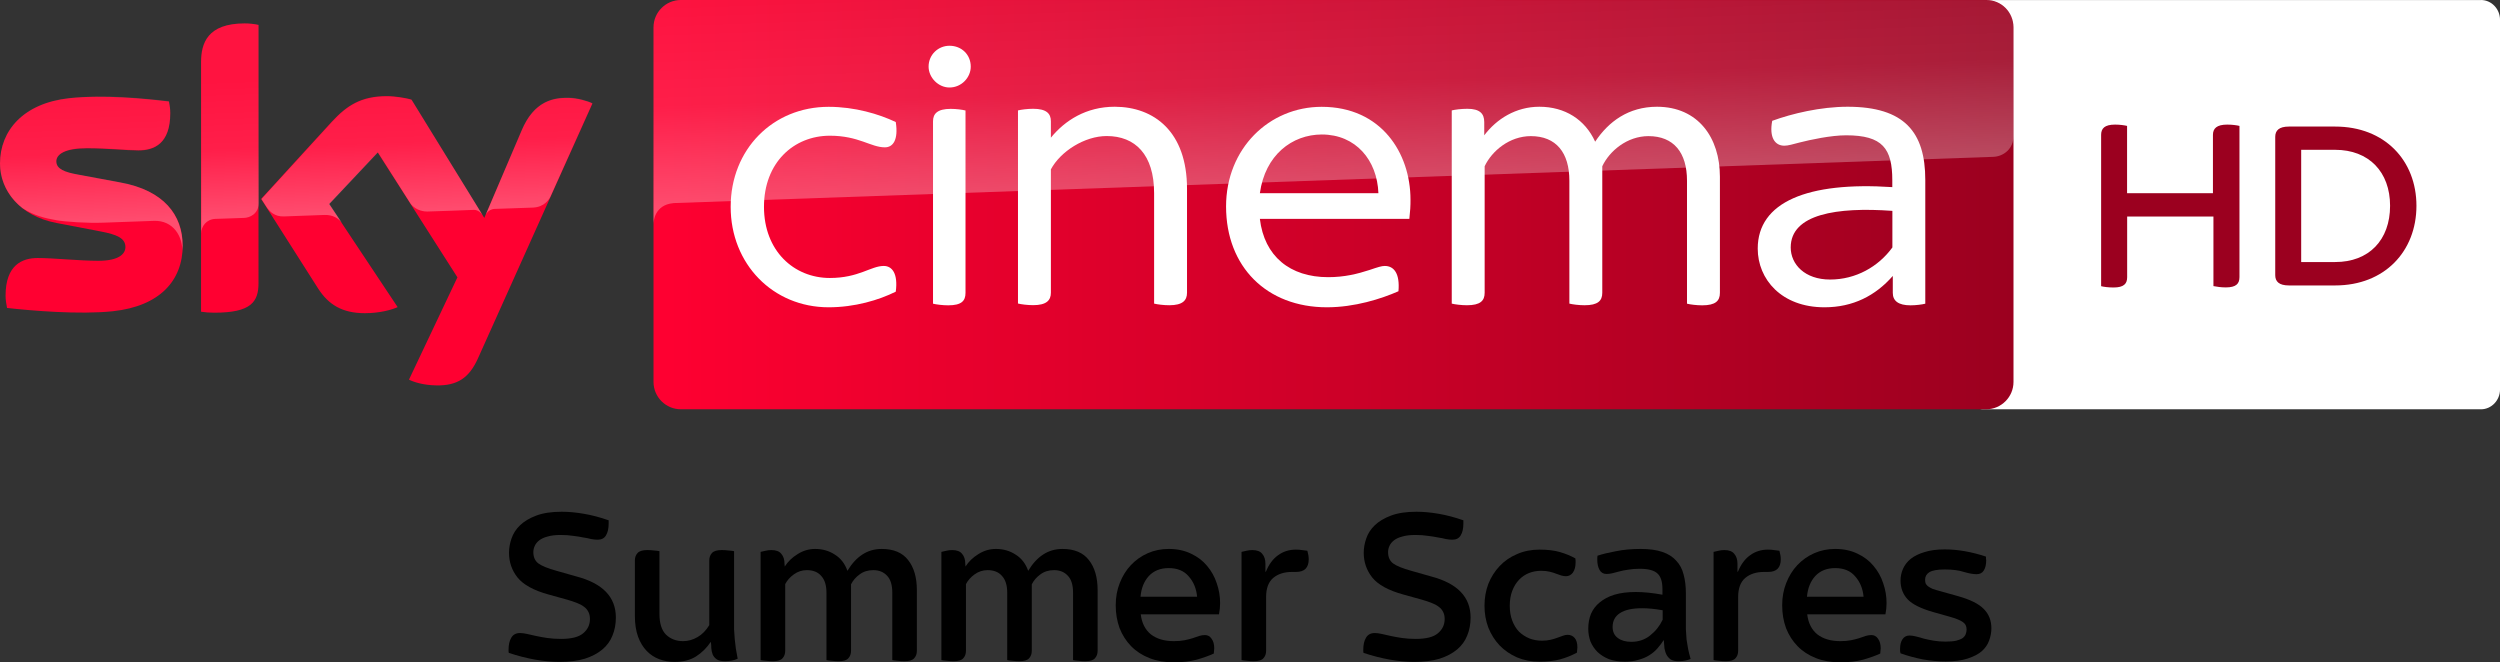
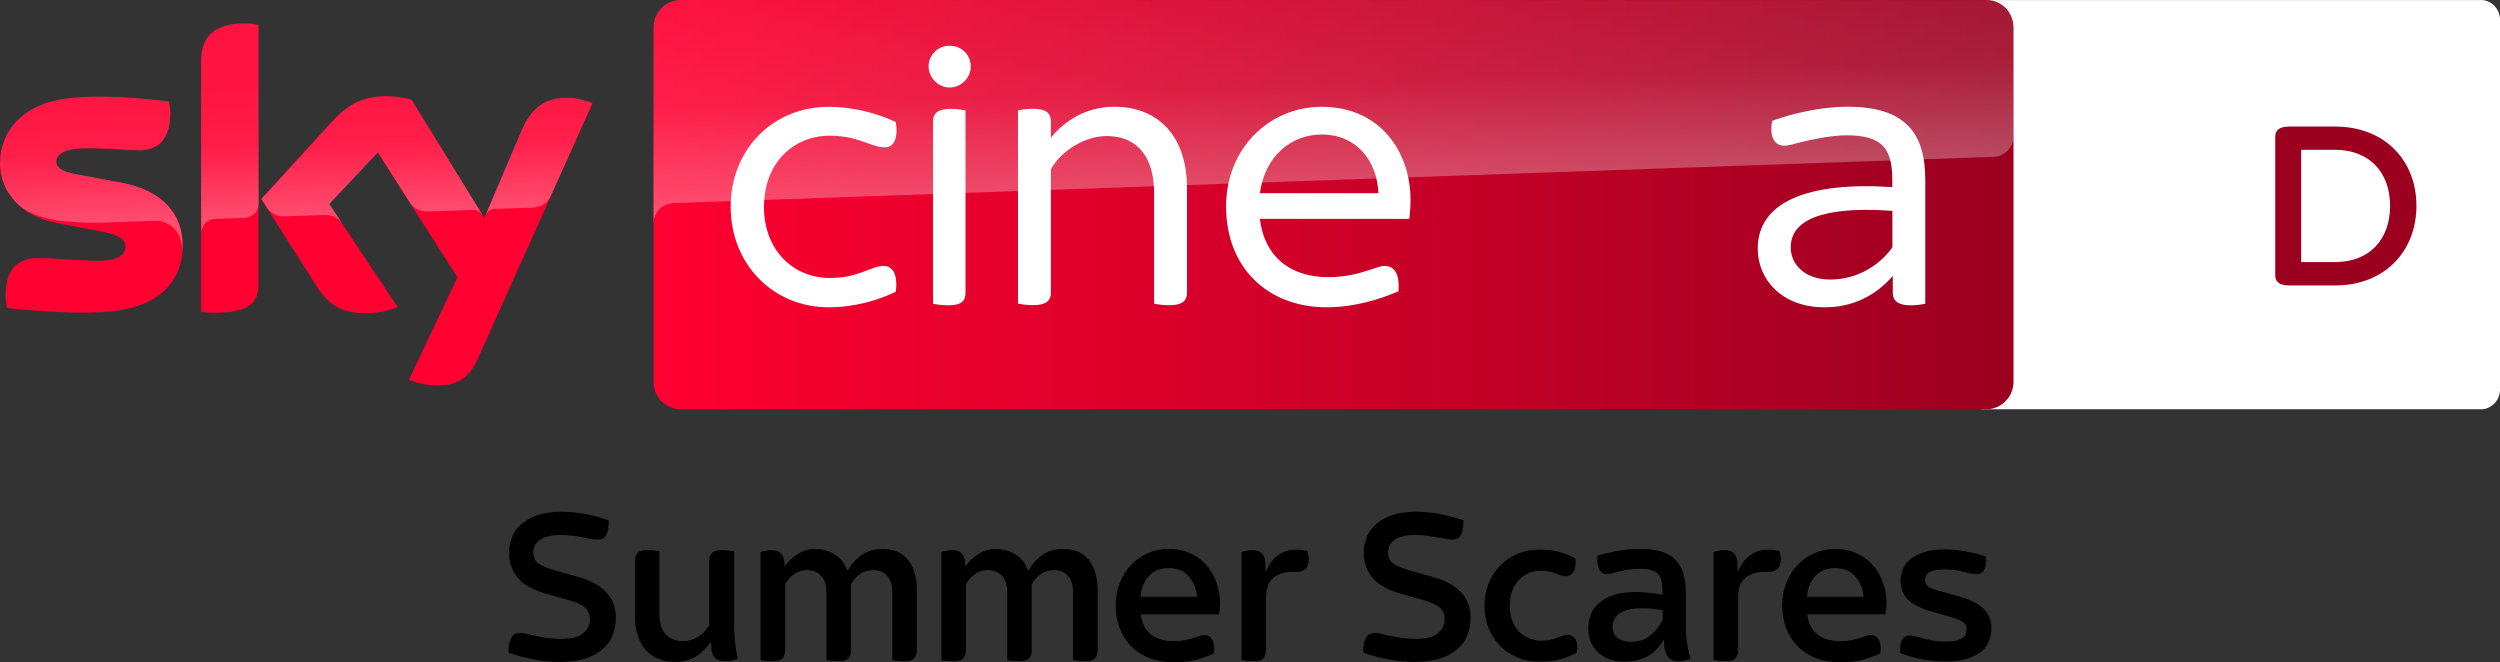
<svg xmlns="http://www.w3.org/2000/svg" width="3664.904" height="970.966" viewBox="0.02 -0.006 3664.904 970.966" xml:space="preserve">
  <rect x="0.02" y="-0.006" width="3664.904" height="970.966" fill="#333333" stroke="none" />
  <defs>
    <linearGradient id="a" x1="-625.21" x2="-403.69" y1="653.82" y2="653.82" gradientTransform="matrix(7.5 0 0 -7.5 3906.6 4671.7)" gradientUnits="userSpaceOnUse">
      <stop stop-color="#FF0031" offset="0" />
      <stop stop-color="#9B001F" offset="1" />
    </linearGradient>
    <linearGradient id="b" x1="-735.16" x2="-730.71" y1="1190.1" y2="1190.1" gradientTransform="matrix(-1.316 -37.678 -37.678 1.316 42656 -29484)" gradientUnits="userSpaceOnUse">
      <stop stop-color="#fff" offset="0" />
      <stop stop-color="#fff" stop-opacity=".4" offset=".5" />
      <stop stop-color="#fff" stop-opacity=".25" offset="1" />
    </linearGradient>
    <linearGradient id="c" x1="-721.24" x2="-716.8" y1="1180.7" y2="1180.7" gradientTransform="matrix(-1.956 -56.026 -56.026 1.956 64789 -42973)" gradientUnits="userSpaceOnUse">
      <stop stop-color="#fff" offset="0" />
      <stop stop-color="#fff" stop-opacity=".4" offset=".5" />
      <stop stop-color="#fff" stop-opacity=".25" offset="1" />
    </linearGradient>
  </defs>
  <g transform="translate(-3414.1 304.14)">
    <g transform="matrix(1.2 0 0 1.2 3396 551.25)">
      <g transform="matrix(1 0 0 1 716.31 -712.82)">
        <path d="m2329.6 0c12.9 0 23.3 10.94 23.3 24.276v451.45c0 13.336-10.5 24.276-23.3 24.276h-607.9c-12.9 0-23.3-10.94-23.3-24.276v-451.34c0-13.44 10.5-24.276 23.3-24.276h607.9" fill="#fff" />
        <g fill="#00396e">
          <g fill="#9b001f">
-             <path d="m2034.6 153.8v184.7c0 8.1-4.1 12.6-16.7 12.6-5.7 0-11-0.8-15.1-1.6v-85h-105.4v74.1c0 8.1-4.1 12.6-16.7 12.6-6.1 0-12.2-0.8-15.1-1.6v-184.8c0-7.8 4.1-12.6 17.1-12.6 5.7 0 11.3 0.8 14.6 1.6v82.2h104.9v-71.2c0-7.8 4.5-12.6 17.5-12.6 6 0 11.6 0.8 14.9 1.6" />
            <path d="m2250.8 251.4c0 55.4-38.7 97.3-99.3 97.3h-56.5c-12.2 0-16.7-4.9-16.7-12.6v-168.9c0-7.7 4.5-12.6 16.7-12.6h56.5c60.6 0 99.3 41.5 99.3 96.8m-32.2 0c0-41.5-26-68.4-67.1-68.4h-41.5v137.1h41.5c41.1 0.1 67.1-26.8 67.1-68.7" />
          </g>
        </g>
      </g>
      <g transform="translate(1595.9 -230.81)">
        <path d="m-1357.6-182.22c0 43-28 74.2-85.2 80.4-41.2 4.4-101-0.8-129.4-4-1-4.6-1.8-10.4-1.8-15 0-37.4 20.2-46 39.2-46 19.8 0 51 3.4 74 3.4 25.6 0 33.2-8.6 33.2-16.8 0-10.8-10.2-15.2-30-19l-54.2-10.4c-45-8.6-69-39.6-69-72.6 0-40 28.4-73.6 84.4-79.8 42.2-4.6 93.8 0.6 122 4 1 4.8 1.6 9.4 1.6 14.4 0 37.4-19.8 45.4-38.8 45.4-14.6 0-37.2-2.6-63.2-2.6-26.4 0-37.2 7.2-37.2 16 0 9.4 10.4 13.2 26.8 16.2l51.6 9.6c53.2 9.6 76 39.8 76 76.8m92.6 46c0 23-9 36.2-54 36.2-6 0-11.2-0.4-16.2-1.2v-304.8c0-23.2 7.8-47.4 53.2-47.4 5.8 0 11.6 0.6 17 1.8zm183.8 118c6 3 18 6.8 33.2 7 26.2 0.6 40.4-9.4 51-32.8l140-311.6c-5.8-3-18.6-6.6-29-6.8-18-0.4-42.2 3.2-57.6 40l-45.6 106.6-89-144.6c-5.8-1.8-19.8-4.2-30-4.2-31.6 0-49 11.6-67.2 31.2l-86.4 94.4 69.6 109.4c12.8 20 29.8 30.2 57.2 30.2 18 0 33-4.2 40-7.4l-83.8-126 59.4-63 97.4 152.6z" fill="#ff0031" />
        <path d="m845.76-482.02h-1594.8c-18.4 0-33.4 15-33.4 33.4v433.2c0 18.4 15 33.4 33.4 33.4h1594.6c18.4 0 33.4-15 33.4-33.4v-433.4c-0.2-18.4-14.8-33.2-33.2-33.2" fill="url(#a)" />
        <path d="m-1335-406.02v209c0-8.4 6.4-17.2 17.2-17.6 7.6-0.2 28.8-1 35.2-1.2 7-0.2 17.6-5 17.8-17.8v-218c-5.4-1.2-11.2-1.8-17-1.8-45.4 0.2-53.2 24.2-53.2 47.4m160 72.8-86.4 94.4 7 10.8c3 4 8.8 10.8 20.4 10.4 4.2-0.2 45.8-1.6 49.2-1.8 10.8-0.4 17.6 4.2 21.8 9.8l-15.4-23.2 59.4-63 39.8 62.6c7.2 9.4 18 9.6 20.4 9.6 2 0 54.4-1.8 56.6-2 3.6-0.2 7.8 1.8 11 6.4l-86.6-140.8c-5.8-1.8-19.8-4.2-30-4.2-31.6-0.2-49 11.2-67.2 31m-321.4-29c-56 6.2-84.4 39.6-84.4 79.8 0 20.6 9.4 40.4 27.4 54.6 13.6 9 27.6 12.4 41.4 14.8 11.4 2 38 3.8 57.8 3 6.2-0.2 51.8-1.8 61.6-2.2 23.2-0.8 35.6 19 34.4 38.8v-1c0.2-2.6 0.4-5.2 0.4-7.8 0-37-22.8-67.2-75.8-77l-51.6-9.6c-16.6-2.8-26.8-6.8-26.8-16.2 0-8.8 11-16.2 37.2-16.2 26 0 48.6 2.6 63.2 2.6 19 0 38.8-8 38.8-45.4 0-5-0.6-9.6-1.6-14.4-20.2-2.4-52.6-5.8-84.8-5.8-12.6 0.2-25.2 0.8-37.2 2m552.6 39.8-44.2 104.2c0-0.2 2.8-8.2 11.4-8.6 0 0 43.6-1.6 46.8-1.6 14.2-0.6 19.8-10.2 21.4-13.4l51.2-114.2c-5.8-3-18.6-6.6-29-6.8h-2.2c-17.8 0.2-40.6 5-55.4 40.4" fill="url(#b)" opacity=".3" />
        <path d="m-749.04-482.02c-18.4 0-33.4 15-33.4 33.4v240.6-0.2c0-3.6 1.4-23.4 24-25.6 0 0 1.2-0.2 3.2-0.2 98.6-3.4 1609.4-56.4 1609.4-56.4 12.6-0.4 24.8-9.8 24.8-25.4v-132.6c0-18.4-15-33.4-33.4-33.4z" fill="url(#c)" opacity=".3" />
        <g transform="translate(-1595.9 -646.92)" fill="#fff">
          <path d="m907.7 417.6c0-70.2 51.5-122.2 119.7-122.2 31.9 0 61.4 8.8 82 18.6 3.4 22.1-3.5 30.9-13.3 30.9-17.2 0-31.9-14.2-67.2-14.2-44.2 0-80.5 32.9-80.5 86.9 0 53.5 36.3 86.9 80.5 86.9 35.3 0 50.1-14.7 65.8-14.7 10.3 0 17.6 9.3 14.7 31.4-20.6 10.3-50.1 19.1-82 19.1-68.2 0-119.7-53-119.7-122.7" />
-           <path d="m2116.2 380.8v141.9c0 9.8-5.4 15.2-21.6 15.2-6.9 0-14.7-1-18.6-2v-150.2c0-34.4-16.2-54.5-47.1-54.5-26 0-47.6 18.1-56.4 36.8v154.6c0 9.8-5.4 15.2-21.6 15.2-6.9 0-14.7-1-18.6-2v-150.1c0-34.4-16.2-54.5-47.1-54.5-26 0-47.6 18.1-56.4 36.8v154.6c0 9.8-5.4 15.2-21.6 15.2-6.8 0-14.7-1-18.6-2v-236c3.9-1 11.8-2 19.1-2 15.2 0 20.6 5.9 20.6 16.2v16.2c15.2-20.1 38.8-34.9 67.3-34.9 31.4 0 55.9 15.7 68.2 42.7 16.2-24.5 40.7-42.7 75.6-42.7 50.3 0.1 76.8 37.9 76.8 85.5" />
          <path d="m1736.8 432.3h-182.6c5.4 45.7 36.8 71.2 83.4 71.2 20.1 0 35.8-4 50.6-8.8 10.3-3.5 14.7-4.9 18.6-4.9 11.3 0 18.6 9.3 16.7 30.9-21.1 9.3-53.5 19.6-87.4 19.6-73.6 0-123.2-49.5-123.2-123.2 0-70.7 52.6-121.7 116.8-121.7 72.7 0 108.5 56.4 108.5 113.4 0.1 6.9-0.4 15.2-1.4 23.5m-182.6-31.4h144.8c-1.5-40.2-27.5-71.7-69.2-71.7-36.3 0.1-69.2 25.1-75.6 71.7" />
          <path d="m1465.2 395.5v127.1c0 9.3-5.4 15.2-21.6 15.2-6.8 0-14.7-1-18.6-2v-135c0-47.1-23.1-69.7-57.9-69.7-27 0-56.4 18.7-68.2 40.7v150.7c0 9.3-5.4 15.2-21.6 15.2-6.9 0-14.7-1-18.6-2v-235.9c3.9-1 11.8-2 18.6-2 16.2 0 21.6 5.9 21.6 15.2v20.1c17.2-21.1 43.2-37.8 78-37.8 48.1 0.1 88.3 30.5 88.3 100.2" />
          <path d="m2367.1 384.7v151.2c-3.9 1-11.3 2-18.1 2-14.7 0-21.6-5.4-21.6-15.2v-20.7c-21.1 24.1-48.6 38.3-83.5 38.3-52.5 0-81.5-34.3-81.5-71.7 0-56.9 60.9-82 164.4-75.1v-8.3c0-38.8-11.8-55-56.4-55-18.6 0-43.7 5.4-56.9 8.8-7.9 2-13.8 3.9-18.6 3.9-11.3 0-18.7-9.8-14.8-30.4 24.1-8.8 58.9-17.2 92.3-17.2 69.2 0.1 94.7 31 94.7 89.4m-40.2 82.5v-44.7c-67.7-4.9-124.2 3.9-124.2 44.7 0 20.6 17.2 39.2 48.1 39.2 31.4 0 58.9-15.6 76.1-39.2" />
          <path d="m1149.5 246.3c0-14.7 11.8-25.5 25.5-25.5 14.8 0 26 10.8 26 25.5 0 13.3-11.3 25.5-26 25.5-13.7 0-25.5-12.2-25.5-25.5m5.4 289.6v-222.8c0-9.3 5.4-15.2 21.6-15.2 6.9 0 14.2 1 18.1 2v222.8c0 9.8-4.9 15.2-21.1 15.2-6.8 0-14.6-1-18.6-2" />
        </g>
      </g>
    </g>
    <g transform="translate(-106156)" font-family="'Sky Text'" font-size="40" letter-spacing=".121" stroke-width="8.263" word-spacing="0">
      <path d="m110390 666.16q-16.19 0-35.36-3.305-18.84-3.305-38.67-9.915 0-1.322-0.33-2.314 0-0.992 0-2.314 0-10.907 3.96-17.517 3.97-6.941 12.89-6.941 4.3 0 10.25 1.322t13.22 2.975q7.6 1.653 16.53 2.975 9.25 1.322 20.16 1.322 22.8 0 32.39-8.263 9.91-8.263 9.91-20.822 0-6.28-2.31-10.576-2.32-4.627-6.61-7.602-4.3-3.305-10.58-5.619-5.95-2.314-13.88-4.627l-27.43-7.602q-32.39-8.924-45.28-24.788-12.56-15.864-12.56-36.356 0-10.246 3.63-20.822 3.64-10.907 12.56-19.5 8.93-8.593 23.8-14.212 14.87-5.619 37.35-5.619 15.2 0 32.39 2.975 17.52 2.975 36.35 9.585v4.627q0 11.237-3.96 17.517-3.64 6.28-12.23 6.28-4.3 0-9.59-0.992-4.95-1.322-11.56-2.314-6.28-1.322-14.55-2.314-8.26-1.322-18.5-1.322-11.57 0-19.17 2.314-7.61 1.983-12.23 5.619-4.63 3.636-6.61 8.263-1.99 4.297-1.99 8.924 0 10.907 7.28 16.525 7.6 5.619 26.77 10.907l29.08 8.263q57.84 15.203 57.84 60.153 0 14.542-4.96 26.441-4.62 11.898-14.87 20.492t-25.78 13.551q-15.53 4.627-37.35 4.627z" style="white-space:pre" />
      <path d="m110559 666.16q-11.9 0-22.47-3.966-10.58-3.966-18.51-12.229-7.93-8.263-12.56-20.822-4.63-12.89-4.63-30.407v-81.305q0-6.61 3.97-10.907 3.96-4.297 14.21-4.297 5.29 0 10.24 0.661 4.96 0.331 7.61 0.992v91.881q0 20.822 9.58 30.407 9.92 9.585 25.12 9.585 10.91 0 21.15-5.949 10.25-5.949 17.19-17.517v-94.856q0-6.61 3.96-10.907 3.97-4.297 14.22-4.297 5.28 0 10.24 0.661 5.29 0.331 7.93 0.992v96.839q0 9.915 0 17.847 0.34 7.602 1 14.542t1.65 13.881q0.99 6.61 2.64 14.542-7.93 3.636-18.51 3.636-8.59 0-12.56-2.975-3.96-2.975-5.61-6.941-1.66-4.297-1.99-9.254 0-4.958-0.66-8.924h-0.33q-8.59 12.89-21.48 21.153-12.56 7.932-31.4 7.932z" style="white-space:pre" />
      <path d="m110703 665.17q-4.96 0-10.24-0.661-4.96-0.331-7.61-0.992v-158.64q3.64-0.992 7.27-1.653 3.97-0.992 8.6-0.992 10.24 0 14.54 5.619 4.63 5.288 4.63 14.542l0.33 3.966q6.94-10.907 18.84-18.178 11.9-7.602 25.78-7.602 16.19 0 28.75 8.263 12.89 7.932 18.51 23.797 9.58-15.864 21.81-23.797 12.56-8.263 28.43-8.263 26.11 0 38.67 16.195 12.89 16.195 12.89 44.288v88.907q0 6.61-3.97 10.907-3.64 4.297-14.21 4.297-4.96 0-10.25-0.661-4.96-0.331-7.6-0.992v-98.822q0-16.856-7.6-24.788-7.6-8.263-20.16-8.263-11.9 0-20.16 6.28-8.27 5.949-12.56 14.542v97.5q0 6.61-3.97 10.907-3.63 4.297-14.21 4.297-4.96 0-10.25-0.661-4.95-0.331-7.6-0.992v-98.822q0-16.195-7.6-24.458-7.27-8.593-21.15-8.593-10.58 0-19.17 6.28-8.26 5.949-12.56 14.212v97.831q0 6.61-3.97 10.907-3.63 4.297-14.21 4.297z" style="white-space:pre" />
      <path d="m110968 665.17q-4.96 0-10.25-0.661-4.96-0.331-7.6-0.992v-158.64q3.63-0.992 7.27-1.653 3.97-0.992 8.59-0.992 10.25 0 14.55 5.619 4.62 5.288 4.62 14.542l0.33 3.966q6.94-10.907 18.84-18.178 11.9-7.602 25.78-7.602 16.2 0 28.76 8.263 12.89 7.932 18.51 23.797 9.58-15.864 21.81-23.797 12.56-8.263 28.42-8.263 26.11 0 38.67 16.195 12.89 16.195 12.89 44.288v88.907q0 6.61-3.96 10.907-3.64 4.297-14.22 4.297-4.95 0-10.24-0.661-4.96-0.331-7.6-0.992v-98.822q0-16.856-7.61-24.788-7.6-8.263-20.16-8.263-11.89 0-20.16 6.28-8.26 5.949-12.56 14.542v97.5q0 6.61-3.96 10.907-3.64 4.297-14.21 4.297-4.96 0-10.25-0.661-4.96-0.331-7.6-0.992v-98.822q0-16.195-7.6-24.458-7.28-8.593-21.16-8.593-10.57 0-19.17 6.28-8.26 5.949-12.56 14.212v97.831q0 6.61-3.96 10.907-3.64 4.297-14.21 4.297z" style="white-space:pre" />
      <path d="m111291 666.82q-20.16 0-36.02-6.28-15.87-6.28-26.78-17.517-10.9-11.237-16.85-26.441-5.62-15.534-5.62-33.381t5.95-32.72q5.95-15.203 16.19-26.11 10.58-11.237 24.79-17.517t30.74-6.28q18.51 0 32.72 6.941 14.21 6.61 23.47 17.847 9.58 11.237 14.21 25.449 4.96 14.212 4.96 29.085 0 8.263-1.66 16.525h-114.68q2.31 19.169 14.87 29.415 12.89 9.915 33.71 9.915 8.93 0 15.54-1.322t11.89-2.975q5.29-1.983 9.59-3.305 4.29-1.322 8.59-1.322 5.95 0 9.59 5.288 3.96 5.288 3.96 14.212 0 1.653-0.33 3.636 0 1.983-0.33 3.966-9.91 4.627-24.79 8.924-14.87 3.966-33.71 3.966zm34.04-96.178q-1.65-17.847-12.23-29.746-10.24-12.229-29.41-12.229-18.18 0-29.09 11.568-10.57 11.568-12.22 30.407z" style="white-space:pre" />
      <path d="m111408 665.17q-4.96 0-10.25-0.661-4.95-0.331-7.6-0.992v-158.64q3.64-0.992 7.27-1.653 3.97-0.992 8.6-0.992 10.24 0 14.54 5.619 4.62 5.288 4.62 14.542v11.568h0.67q6.61-16.195 17.84-24.127 11.24-8.263 26.11-8.263 4.96 0 8.93 0.661 4.29 0.331 7.93 0.992 1.98 6.941 1.98 12.559 0 18.508-18.51 18.508h-5.95q-17.18 0-27.76 8.924-10.24 8.924-10.24 27.763v78.992q0 6.61-3.97 10.907-3.64 4.297-14.21 4.297z" style="white-space:pre" />
      <path d="m111643 666.16q-16.2 0-35.37-3.305-18.84-3.305-38.67-9.915 0-1.322-0.33-2.314 0-0.992 0-2.314 0-10.907 3.97-17.517 3.96-6.941 12.89-6.941 4.29 0 10.24 1.322t13.22 2.975q7.61 1.653 16.53 2.975 9.25 1.322 20.16 1.322 22.81 0 32.39-8.263 9.92-8.263 9.92-20.822 0-6.28-2.32-10.576-2.31-4.627-6.61-7.602-4.29-3.305-10.57-5.619-5.95-2.314-13.89-4.627l-27.43-7.602q-32.39-8.924-45.28-24.788-12.56-15.864-12.56-36.356 0-10.246 3.64-20.822 3.63-10.907 12.56-19.5 8.92-8.593 23.79-14.212 14.88-5.619 37.35-5.619 15.21 0 32.39 2.975 17.52 2.975 36.36 9.585v4.627q0 11.237-3.97 17.517-3.63 6.28-12.23 6.28-4.29 0-9.58-0.992-4.96-1.322-11.57-2.314-6.28-1.322-14.54-2.314-8.26-1.322-18.51-1.322-11.57 0-19.17 2.314-7.6 1.983-12.23 5.619t-6.61 8.263q-1.98 4.297-1.98 8.924 0 10.907 7.27 16.525 7.6 5.619 26.77 10.907l29.09 8.263q57.83 15.203 57.83 60.153 0 14.542-4.95 26.441-4.63 11.898-14.88 20.492-10.24 8.593-25.78 13.551-15.53 4.627-37.34 4.627z" style="white-space:pre" />
      <path d="m111827 665.83q-18.18 0-33.05-6.28-14.88-6.61-25.45-17.517-10.58-11.237-16.53-26.11-5.62-14.873-5.62-32.059t5.62-32.059q5.95-14.873 16.53-26.11 10.57-11.237 25.45-17.517 14.87-6.61 33.05-6.61 17.84 0 30.07 3.636 12.56 3.636 22.48 9.254 0.33 1.653 0.33 3.305 0 1.322 0 2.644 0 9.254-3.97 14.873-3.96 5.288-10.24 5.288-2.98 0-6.61-0.992-3.31-1.322-7.6-2.644-3.97-1.653-9.59-2.975-5.29-1.322-12.56-1.322-9.58 0-17.85 3.305-8.26 3.305-14.54 9.915t-9.91 16.195q-3.64 9.585-3.64 21.814 0 12.229 3.64 21.814 3.63 9.585 9.91 16.195 6.61 6.28 15.2 9.915 8.6 3.305 18.51 3.305 6.94 0 12.56-1.322t9.92-2.975q4.62-1.653 8.26-2.975 3.64-1.322 6.61-1.322 6.61 0 10.58 4.627 3.96 4.627 3.96 13.881 0 1.653-0.33 3.636 0 1.983-0.33 3.966-11.57 6.28-24.79 9.915-12.89 3.305-30.07 3.305z" style="white-space:pre" />
      <path d="m111952 665.83q-12.89 0-23.14-3.636-9.91-3.966-16.85-10.576-6.61-6.61-10.25-15.203-3.3-8.924-3.3-18.839 0-11.898 3.96-21.814 4.3-9.915 12.89-16.856 8.6-7.271 21.49-11.237 13.22-3.966 31.39-3.966 17.19 0 39 3.966v-8.263q0-16.195-7.27-22.805-7.27-6.941-26.11-6.941-9.58 0-16.85 1.322-7.28 0.992-13.22 2.644-5.62 1.322-10.25 2.644-4.3 0.992-8.26 0.992-6.94 0-10.25-5.949-3.3-5.949-3.3-14.542 0-1.653 0-2.975 0-1.653 0.33-3.305 10.9-3.636 27.1-6.61 16.19-3.305 36.02-3.305 19.17 0 31.73 4.297 12.89 4.297 20.49 12.89 7.94 8.263 10.91 20.492 3.31 11.898 3.31 27.763v34.703q0 9.915 0 17.847 0.33 7.932 0.99 14.873 0.99 6.941 2.31 13.881 1.32 6.61 3.64 14.542-2.98 1.322-7.6 2.314-4.3 0.992-10.25 0.992-6.61 0-10.91-2.314-3.96-2.644-6.28-6.61-2.31-4.297-3.3-9.915-0.66-5.619-0.99-11.898h-0.33q-3.97 6.28-9.26 12.229-4.96 5.619-11.9 9.915t-15.86 6.61q-8.59 2.644-19.83 2.644zm9.58-29.085q15.87 0 27.44-9.254 11.89-9.254 18.5-23.136v-13.881q-16.85-2.975-30.07-2.975-21.82 0-32.72 7.271-10.58 6.941-10.58 20.161 0 10.576 7.6 16.195t19.83 5.619z" style="white-space:pre" />
      <path d="m112100 665.17q-4.95 0-10.24-0.661-4.96-0.331-7.6-0.992v-158.64q3.63-0.992 7.27-1.653 3.96-0.992 8.59-0.992 10.25 0 14.54 5.619 4.63 5.288 4.63 14.542v11.568h0.66q6.61-16.195 17.85-24.127 11.24-8.263 26.11-8.263 4.96 0 8.92 0.661 4.3 0.331 7.93 0.992 1.99 6.941 1.99 12.559 0 18.508-18.51 18.508h-5.95q-17.19 0-27.76 8.924-10.25 8.924-10.25 27.763v78.992q0 6.61-3.96 10.907-3.64 4.297-14.22 4.297z" style="white-space:pre" />
      <path d="m112268 666.82q-20.16 0-36.03-6.28-15.86-6.28-26.77-17.517-10.9-11.237-16.85-26.441-5.62-15.534-5.62-33.381t5.95-32.72q5.95-15.203 16.19-26.11 10.58-11.237 24.79-17.517t30.74-6.28q18.51 0 32.72 6.941 14.21 6.61 23.46 17.847 9.59 11.237 14.22 25.449 4.95 14.212 4.95 29.085 0 8.263-1.65 16.525h-114.68q2.31 19.169 14.87 29.415 12.89 9.915 33.71 9.915 8.92 0 15.53-1.322t11.9-2.975q5.29-1.983 9.59-3.305 4.29-1.322 8.59-1.322 5.95 0 9.58 5.288 3.97 5.288 3.97 14.212 0 1.653-0.33 3.636 0 1.983-0.33 3.966-9.92 4.627-24.79 8.924-14.87 3.966-33.71 3.966zm34.04-96.178q-1.65-17.847-12.23-29.746-10.24-12.229-29.41-12.229-18.18 0-29.09 11.568-10.57 11.568-12.23 30.407z" style="white-space:pre" />
      <path d="m112422 665.5q-15.87 0-33.06-2.975-16.85-3.305-32.72-8.924-0.33-1.653-0.66-3.305 0-1.983 0-3.636 0-8.593 3.64-13.881 3.63-5.288 10.24-5.288 3.97 0 9.26 1.322 5.62 1.322 11.9 3.305 6.61 1.653 14.54 2.975 7.93 1.322 16.86 1.322 9.91 0 15.86-1.322 6.28-1.653 9.58-3.966 3.31-2.644 4.3-5.619 1.32-3.305 1.32-6.941 0-7.271-5.62-10.907-5.61-3.966-19.83-7.932l-23.46-6.61q-26.77-7.602-37.35-18.508-10.58-11.237-10.58-27.763 0-8.924 3.64-17.186t11.24-14.542q7.93-6.28 20.16-9.915 12.23-3.966 29.74-3.966 28.76 0 60.49 10.576 0 1.653 0 2.975 0.33 0.992 0.33 2.314 0 9.585-3.64 15.203-3.3 5.288-10.57 5.288-7.28 0-18.51-3.305-10.91-3.636-28.1-3.636-15.86 0-22.47 3.966-6.28 3.966-6.28 10.907 0 2.975 0.66 5.288 0.99 2.314 3.31 4.297 2.64 1.983 6.94 3.966 4.62 1.653 12.23 3.636l24.78 6.941q27.11 7.602 38.01 18.839 11.24 11.237 11.24 28.424 0 8.924-3.31 17.847-2.97 8.593-10.57 15.534-7.6 6.61-20.82 10.907-12.89 4.297-32.72 4.297z" style="white-space:pre" />
    </g>
  </g>
</svg>